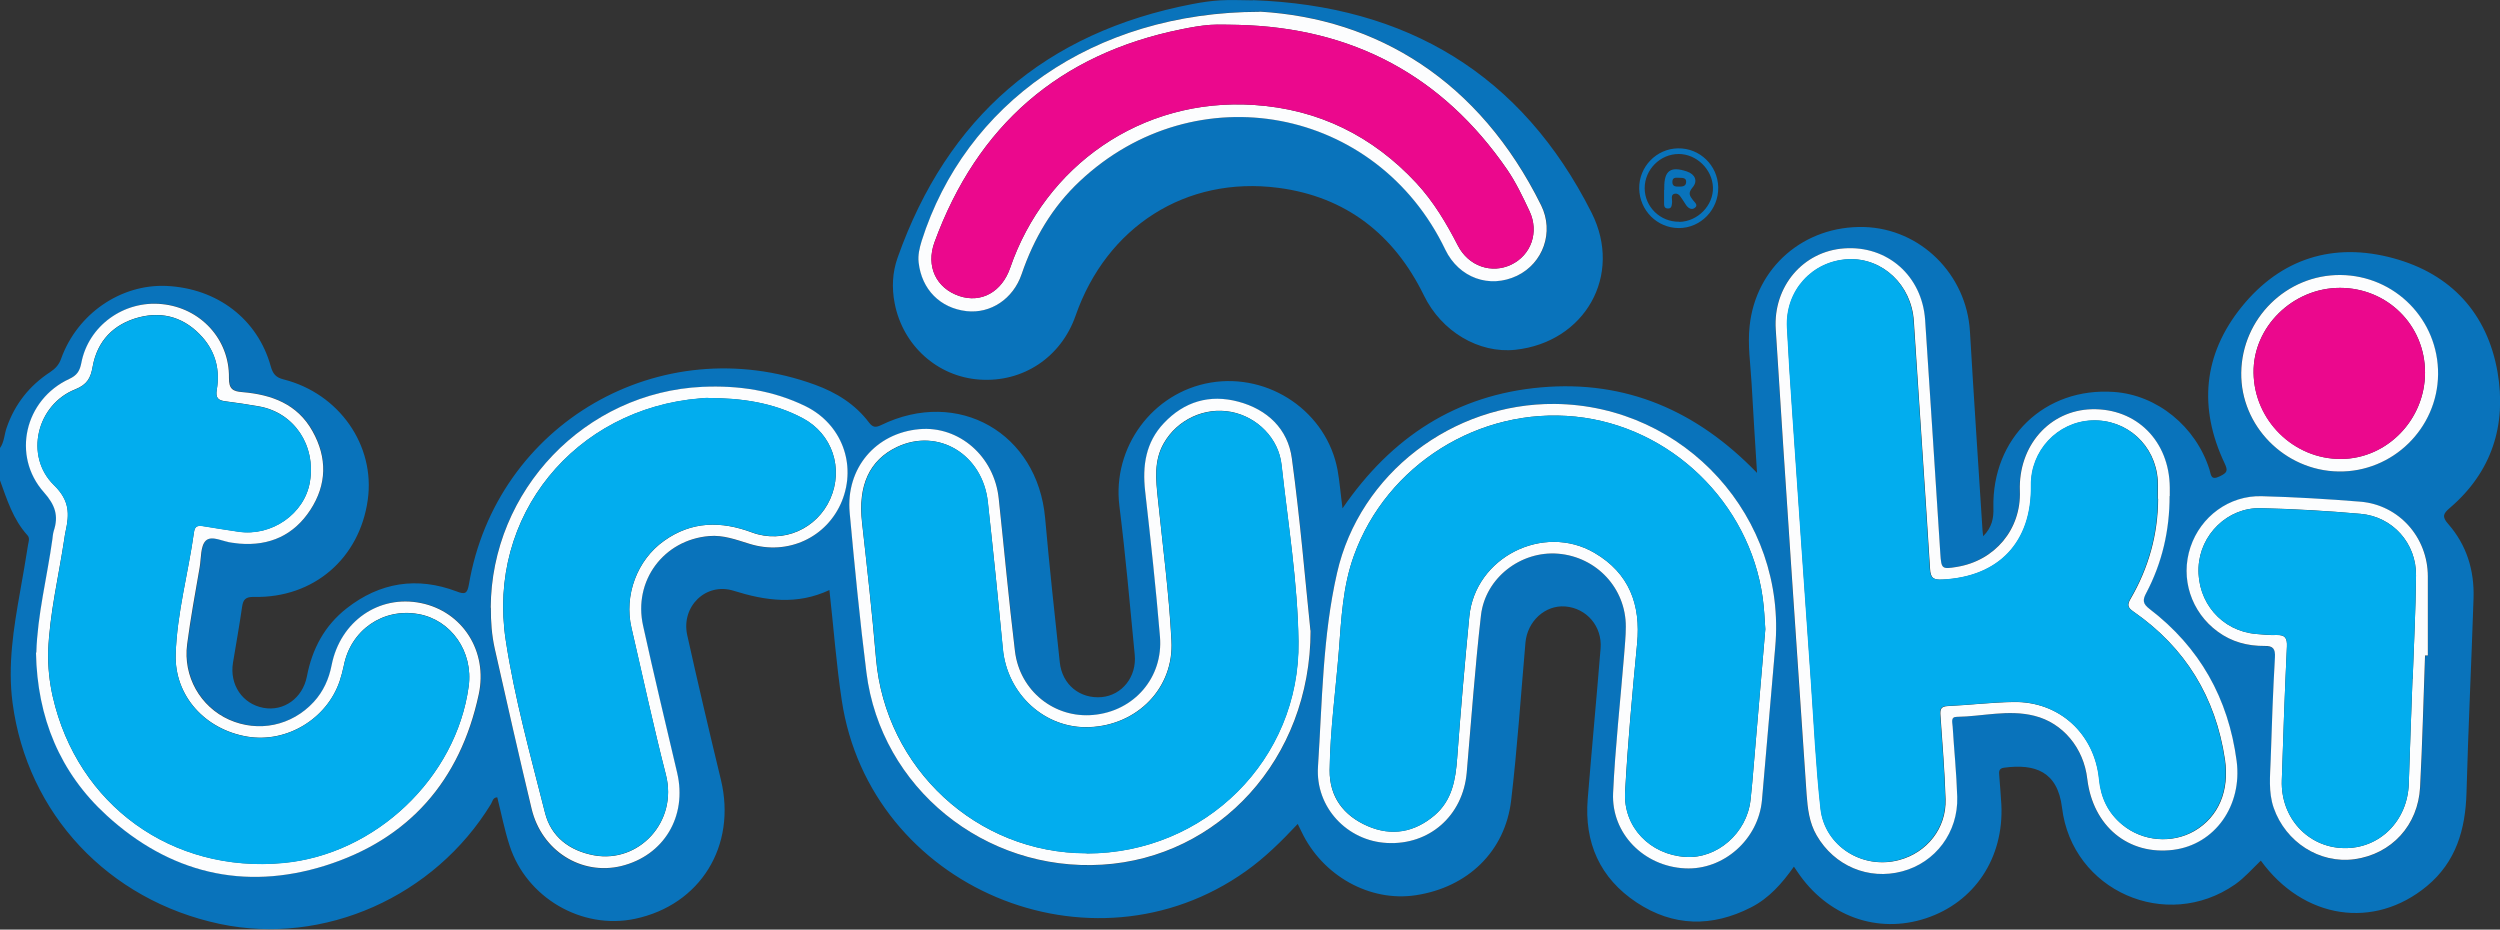
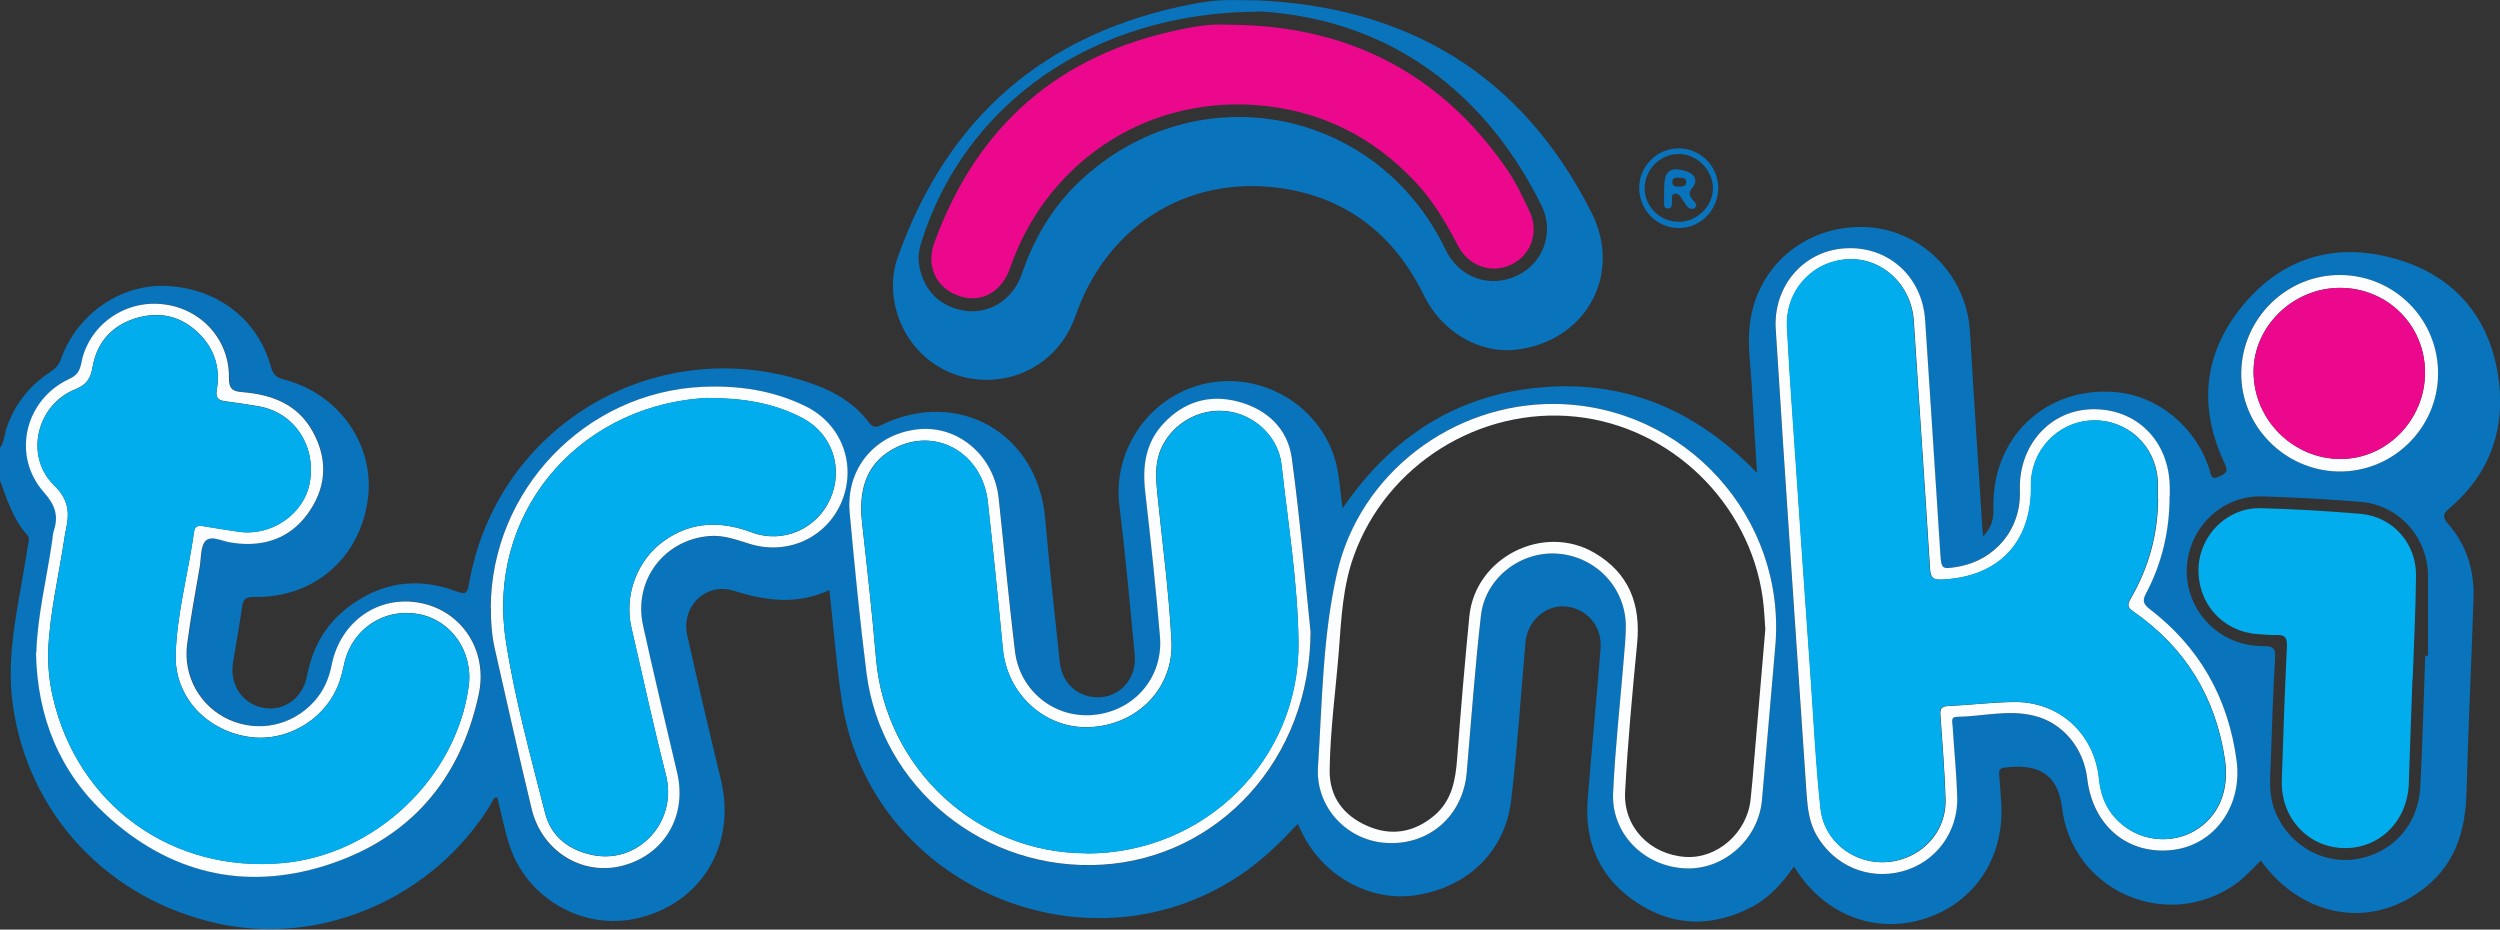
<svg xmlns="http://www.w3.org/2000/svg" id="Layer_2" data-name="Layer 2" viewBox="0 0 141.73 52.7">
  <rect x="0" y="0" width="141.73" height="52.7" fill="#333333" stroke="none" />
  <defs>
    <style>
      .cls-1 {
        fill: #fcfdfe;
      }

      .cls-2 {
        fill: #02adee;
      }

      .cls-3 {
        fill: #0973bb;
      }

      .cls-4 {
        fill: #eb088d;
      }
    </style>
  </defs>
  <g id="Layer_1-2" data-name="Layer 1">
    <g>
      <path class="cls-3" d="M0,25.4c.25-.35.24-.78.38-1.16.46-1.33,1.29-2.38,2.47-3.15.3-.2.5-.42.62-.77.92-2.54,3.38-4.22,5.96-4.11,2.88.13,5.18,1.88,5.92,4.56.12.42.28.63.73.74,3.15.8,5.2,3.74,4.77,6.82-.46,3.33-3.07,5.58-6.44,5.51-.5-.01-.63.15-.69.59-.15,1.05-.34,2.09-.51,3.13-.21,1.25.53,2.35,1.73,2.57,1.14.21,2.22-.54,2.46-1.79.3-1.56,1-2.87,2.25-3.85,1.89-1.48,3.99-1.81,6.24-.96.46.18.6.13.69-.38,1.55-9.15,10.87-14.53,19.62-11.34,1.21.44,2.28,1.1,3.07,2.15.21.27.37.29.68.14,4.37-2.13,8.87.45,9.3,5.27.24,2.73.54,5.45.83,8.17.13,1.27,1.14,2.09,2.38,1.98,1.15-.11,1.99-1.15,1.87-2.4-.27-2.82-.52-5.64-.87-8.44-.41-3.31,1.87-6.43,5.17-6.99,3.34-.56,6.59,1.67,7.2,4.96.12.67.17,1.35.28,2.17,2.78-4.06,6.47-6.44,11.26-6.86,4.81-.42,8.83,1.32,12.24,4.85-.11-1.77-.22-3.43-.31-5.09-.06-1.08-.23-2.15-.11-3.24.35-3.33,3.09-5.7,6.49-5.61,3.2.09,5.81,2.69,6,5.92.22,3.74.47,7.49.71,11.23,0,.09.02.17.04.38.51-.51.6-1.05.58-1.61-.09-3.96,2.91-6.85,6.84-6.57,2.44.17,4.64,1.96,5.41,4.4.09.3.07.64.59.38.41-.2.47-.31.27-.73-1.49-3.14-1.22-6.17.96-8.87,2.22-2.75,5.21-3.69,8.61-2.76,3.27.89,5.32,3.13,5.9,6.45.52,3-.32,5.67-2.71,7.71-.37.32-.45.49-.09.9,1.05,1.2,1.49,2.63,1.44,4.21-.12,3.68-.3,7.36-.4,11.04-.06,2.07-.59,3.91-2.24,5.28-3,2.49-7,1.89-9.42-1.44-.48.46-.91.96-1.46,1.35-3.9,2.71-9.24.36-9.81-4.35-.25-2.06-1.53-2.5-3.28-2.27-.31.04-.3.23-.28.44.04.55.09,1.1.12,1.65.15,3.03-1.52,5.54-4.28,6.45-2.75.91-5.6-.12-7.29-2.65-.05-.07-.1-.15-.19-.28-.67.95-1.41,1.79-2.43,2.31-2.21,1.13-4.41,1.1-6.49-.28-2.08-1.38-2.97-3.39-2.77-5.87.23-2.84.5-5.69.73-8.53.1-1.25-.79-2.28-2-2.38-1.14-.09-2.15.83-2.26,2.05-.26,2.98-.46,5.97-.81,8.94-.34,2.9-2.46,4.93-5.4,5.38-2.61.4-5.3-1.1-6.49-3.61-.06-.12-.12-.24-.21-.43-.93.99-1.86,1.91-2.93,2.67-8.76,6.24-21.33.94-22.92-9.68-.31-2.04-.46-4.11-.7-6.25-1.84.86-3.61.61-5.43.04-1.57-.49-2.99.89-2.63,2.52.61,2.74,1.25,5.47,1.91,8.2.9,3.75-1.17,7.1-4.88,7.88-3,.63-6.14-1.19-7.1-4.15-.29-.89-.47-1.82-.7-2.74-.25.01-.27.23-.35.37-3.21,5.27-9.48,8.05-15.37,6.81-6.34-1.34-10.93-6.25-11.76-12.54-.28-2.14.06-4.22.43-6.31.16-.88.31-1.77.45-2.65.03-.18.11-.37-.03-.53-.83-.91-1.17-2.05-1.58-3.17v-1.8ZM123,28.12c0-.16,0-.32,0-.48-.02-2.63-1.88-4.51-4.42-4.44-2.4.06-4.17,2.07-4.08,4.63.08,2.16-1.41,3.95-3.58,4.31-.85.14-.87.11-.93-.77-.28-4.41-.56-8.82-.86-13.23-.17-2.5-2.14-4.22-4.58-4.06-2.33.16-4.04,2.16-3.89,4.58.29,4.5.58,9,.88,13.49.28,4.29.58,8.58.87,12.88.06.81.15,1.6.57,2.33,1,1.73,2.94,2.55,4.85,2.04,1.88-.5,3.18-2.22,3.12-4.22-.04-1.33-.18-2.66-.26-4-.01-.21-.13-.53.23-.54,1.47-.02,2.94-.42,4.4-.06,1.63.41,2.8,1.83,3,3.57.32,2.69,2.33,4.35,4.88,4.03,2.35-.3,3.92-2.51,3.59-5.04-.47-3.55-2.09-6.44-4.94-8.62-.38-.29-.4-.5-.19-.89.91-1.72,1.32-3.57,1.33-5.51ZM2.06,36.99c.07,3.67,1.35,6.8,4.01,9.23,3.55,3.25,7.76,4.3,12.37,2.85,4.76-1.49,7.67-4.82,8.72-9.71.52-2.44-.93-4.7-3.27-5.18-2.39-.49-4.58,1.03-5.07,3.52-.15.78-.47,1.49-1.01,2.08-1.25,1.36-3.14,1.76-4.8,1.01-1.63-.73-2.62-2.45-2.38-4.28.19-1.46.47-2.91.71-4.36.09-.52.04-1.21.35-1.51.33-.32.98.07,1.5.12.14.01.27.04.41.05,1.71.15,3.09-.49,4.02-1.92.92-1.43.95-2.95.12-4.45-.87-1.55-2.33-2.08-3.98-2.22-.54-.05-.77-.17-.76-.81.04-2.18-1.63-3.96-3.8-4.18-2.16-.21-4.16,1.23-4.57,3.34-.09.46-.25.7-.68.9-2.52,1.17-3.28,4.36-1.44,6.43.64.72.84,1.33.56,2.18-.05.15-.06.32-.08.48-.3,2.16-.86,4.29-.91,6.42ZM74.3,35.75c-.29-2.79-.58-6.27-1.05-9.74-.23-1.68-1.39-2.79-3.04-3.23-1.62-.43-3.06,0-4.22,1.22-1.03,1.09-1.22,2.41-1.06,3.85.31,2.74.61,5.49.84,8.24.19,2.33-1.48,4.24-3.77,4.45-2.2.2-4.18-1.36-4.45-3.62-.34-2.88-.61-5.77-.92-8.65-.26-2.4-2.25-4.13-4.5-3.93-2.49.22-4.19,2.22-3.95,4.74.28,3.02.57,6.05.95,9.06.82,6.53,6.7,11.3,13.37,10.89,6.58-.41,11.81-5.97,11.81-13.27ZM88.14,22.9c-5.78-.06-11.06,3.94-12.34,9.58-.82,3.59-.84,7.31-1.08,10.97-.15,2.33,1.67,4.22,3.91,4.34,2.41.12,4.31-1.54,4.52-3.97.27-2.98.47-5.97.81-8.94.25-2.13,2.27-3.66,4.37-3.49,2.19.18,3.85,1.97,3.84,4.14,0,.55-.06,1.1-.1,1.65-.21,2.59-.49,5.18-.62,7.77-.11,2.31,1.75,4.16,4.08,4.28,2.18.11,4.16-1.64,4.36-3.87.25-2.89.49-5.78.75-8.66.67-7.34-5.12-13.73-12.5-13.8ZM27.82,34.46c-.01.79.05,1.57.22,2.33.69,3.03,1.38,6.05,2.09,9.08.56,2.37,2.8,3.79,5.07,3.24,2.43-.58,3.76-2.82,3.18-5.29-.66-2.77-1.32-5.55-1.93-8.33-.56-2.56,1.17-4.87,3.74-5.09.81-.07,1.54.21,2.29.44,2.17.68,4.4-.36,5.24-2.42.84-2.08-.01-4.38-2.06-5.38-1.84-.9-3.8-1.2-5.84-1.1-6.65.3-11.98,5.86-12.01,12.53ZM137.48,37.17c.06,0,.11,0,.17,0,0-1.49,0-2.99,0-4.48,0-2.22-1.64-4.06-3.83-4.24-1.86-.15-3.72-.25-5.59-.31-1.84-.05-3.46,1.15-4.04,2.89-.59,1.76.03,3.69,1.55,4.79.8.58,1.69.82,2.66.81.48,0,.61.16.58.65-.11,1.93-.18,3.86-.24,5.79-.03.92-.14,1.84.17,2.74.68,1.95,2.61,3.18,4.58,2.91,2.09-.29,3.61-1.92,3.72-4.09.13-2.48.19-4.97.28-7.45ZM132.69,15.59c-3.07-.03-5.6,2.46-5.64,5.54-.04,3,2.47,5.55,5.51,5.6,3.08.05,5.62-2.43,5.65-5.51.03-3.09-2.44-5.6-5.53-5.63Z" />
      <path class="cls-3" d="M71.03.01c8.71.31,15.24,4.19,19.2,12.05,1.79,3.55-.38,7.34-4.32,7.77-2.07.22-4.19-1.03-5.19-3.09-1.69-3.46-4.43-5.59-8.24-6.09-5.26-.69-9.75,2.22-11.5,7.24-.82,2.36-2.98,3.8-5.44,3.63-2.39-.16-4.36-1.93-4.82-4.33-.17-.87-.13-1.75.17-2.59C53.71,6.64,59.27,1.83,67.6.23c.52-.1,1.05-.18,1.57-.21.62-.04,1.24,0,1.86,0ZM71.42.66c-9.45.01-16.7,5.24-19.16,12.99-.13.4-.22.8-.17,1.22.17,1.53,1.21,2.59,2.72,2.76,1.36.15,2.64-.69,3.12-2.1.69-2.02,1.74-3.81,3.3-5.27,6.57-6.16,16.83-4.22,20.72,3.89.76,1.59,2.5,2.22,4.07,1.47,1.48-.7,2.12-2.47,1.36-3.99-3.51-7.07-9.31-10.59-15.95-10.98Z" />
-       <path class="cls-3" d="M92.93,10.69c-.02-1.23.97-2.26,2.2-2.28,1.23-.02,2.25.96,2.28,2.2.03,1.27-.99,2.32-2.23,2.32-1.23,0-2.23-1-2.25-2.24ZM95.2,12.58c1.05-.02,1.95-.94,1.91-1.97-.04-1.01-.93-1.88-1.94-1.88-1.05,0-1.93.88-1.93,1.94,0,1.06.89,1.92,1.96,1.9Z" />
+       <path class="cls-3" d="M92.93,10.69c-.02-1.23.97-2.26,2.2-2.28,1.23-.02,2.25.96,2.28,2.2.03,1.27-.99,2.32-2.23,2.32-1.23,0-2.23-1-2.25-2.24ZM95.2,12.58c1.05-.02,1.95-.94,1.91-1.97-.04-1.01-.93-1.88-1.94-1.88-1.05,0-1.93.88-1.93,1.94,0,1.06.89,1.92,1.96,1.9" />
      <path class="cls-1" d="M123,28.12c0,1.94-.42,3.79-1.33,5.51-.21.39-.19.6.19.89,2.85,2.18,4.47,5.07,4.94,8.62.33,2.53-1.23,4.74-3.59,5.04-2.55.32-4.56-1.34-4.88-4.03-.2-1.74-1.38-3.17-3-3.57-1.47-.37-2.94.04-4.4.06-.36,0-.24.33-.23.54.08,1.33.22,2.66.26,4,.06,2-1.23,3.72-3.12,4.22-1.91.51-3.85-.31-4.85-2.04-.42-.72-.51-1.52-.57-2.33-.29-4.29-.58-8.58-.87-12.88-.3-4.5-.6-9-.88-13.49-.15-2.42,1.55-4.42,3.89-4.58,2.44-.17,4.41,1.56,4.58,4.06.3,4.41.57,8.82.86,13.23.06.88.08.91.93.77,2.17-.35,3.66-2.14,3.58-4.31-.09-2.56,1.68-4.57,4.08-4.63,2.54-.06,4.4,1.81,4.42,4.44,0,.16,0,.32,0,.48ZM122.33,28.27c0-.35.02-.69,0-1.04-.13-2-1.76-3.47-3.73-3.39-1.95.08-3.48,1.72-3.45,3.69.05,3.21-1.82,5.18-5.03,5.33-.5.02-.67-.08-.7-.61-.29-4.69-.62-9.37-.92-14.05-.13-2.04-1.77-3.59-3.71-3.5-2.05.1-3.58,1.79-3.47,3.88.08,1.56.18,3.12.29,4.69.35,5.1.7,10.19,1.06,15.29.17,2.43.29,4.87.55,7.3.24,2.12,2.38,3.45,4.44,2.9,1.59-.42,2.69-1.81,2.64-3.45-.05-1.59-.18-3.17-.29-4.75-.02-.32,0-.51.41-.53,1.24-.06,2.48-.21,3.72-.23,2.61-.05,4.62,1.8,4.87,4.39.1,1.03.51,1.9,1.32,2.57,1.15.95,2.81,1.08,4.08.35,1.37-.8,1.99-2.28,1.73-4.05-.53-3.53-2.24-6.34-5.18-8.38-.35-.24-.37-.4-.16-.75,1.01-1.74,1.54-3.63,1.55-5.65Z" />
      <path class="cls-1" d="M2.06,36.99c.06-2.13.61-4.26.91-6.42.02-.16.03-.32.08-.48.28-.85.08-1.46-.56-2.18-1.84-2.07-1.09-5.26,1.44-6.43.43-.2.59-.44.68-.9.4-2.11,2.41-3.56,4.57-3.34,2.18.21,3.84,1.99,3.8,4.18-.01.64.23.77.76.81,1.66.14,3.12.67,3.98,2.22.84,1.5.81,3.02-.12,4.45-.93,1.43-2.3,2.06-4.02,1.92-.14-.01-.27-.04-.41-.05-.51-.05-1.16-.44-1.5-.12-.31.3-.26.99-.35,1.51-.25,1.45-.52,2.9-.71,4.36-.24,1.83.75,3.55,2.38,4.28,1.66.74,3.55.35,4.8-1.01.54-.59.86-1.3,1.01-2.08.49-2.49,2.68-4.01,5.07-3.52,2.35.48,3.8,2.73,3.27,5.18-1.05,4.89-3.96,8.22-8.72,9.71-4.61,1.44-8.82.4-12.37-2.85-2.66-2.43-3.94-5.55-4.01-9.23ZM2.73,36.95c-.02.86.07,1.7.26,2.54,1.4,6.15,6.77,10.02,13.07,9.43,5.24-.49,9.8-4.83,10.51-10.01.27-1.96-.99-3.77-2.85-4.1-2.01-.36-3.84.91-4.23,2.93-.06.29-.14.58-.23.86-.72,2.15-3,3.53-5.23,3.16-2.4-.4-4.14-2.31-4.07-4.66.07-2.35.72-4.63,1.04-6.95.05-.36.26-.37.54-.32.66.11,1.32.21,1.98.31,1.89.28,3.75-1.02,4.05-2.83.34-2.06-.89-3.91-2.87-4.27-.63-.11-1.27-.21-1.91-.29-.42-.05-.58-.19-.5-.66.19-1.09-.06-2.11-.8-2.96-.97-1.1-2.21-1.51-3.62-1.14-1.43.38-2.36,1.33-2.62,2.81-.11.63-.31,1-.98,1.27-2.18.86-2.9,3.77-1.21,5.43.9.88.88,1.64.66,2.62-.03.13-.05.27-.07.41-.32,2.13-.84,4.24-.92,6.41Z" />
      <path class="cls-1" d="M74.3,35.75c0,7.3-5.23,12.87-11.81,13.27-6.67.41-12.55-4.36-13.37-10.89-.38-3.01-.67-6.04-.95-9.06-.23-2.52,1.47-4.52,3.95-4.74,2.25-.2,4.25,1.54,4.5,3.93.31,2.88.57,5.77.92,8.65.27,2.26,2.24,3.83,4.45,3.62,2.3-.21,3.97-2.12,3.77-4.45-.23-2.75-.53-5.5-.84-8.24-.16-1.44.03-2.76,1.06-3.85,1.16-1.23,2.6-1.65,4.22-1.22,1.65.44,2.82,1.55,3.04,3.23.47,3.46.76,6.95,1.05,9.74ZM61.61,48.38c6.7,0,12.09-5.33,12-12.01-.04-3.36-.59-6.69-.96-10.02-.16-1.49-1.37-2.71-2.85-3-1.51-.29-3.06.44-3.82,1.77-.58,1.01-.45,2.08-.34,3.16.28,2.68.63,5.35.77,8.04.15,2.69-1.94,4.79-4.64,4.9-2.52.11-4.68-1.86-4.92-4.45-.26-2.77-.54-5.54-.85-8.31-.3-2.71-2.82-4.22-5.15-3.12-1.57.75-2.22,2.19-1.98,4.29.29,2.56.57,5.12.79,7.69.53,6.24,5.72,11.06,11.94,11.05Z" />
      <path class="cls-1" d="M88.14,22.9c7.39.07,13.17,6.46,12.5,13.8-.26,2.89-.49,5.78-.75,8.66-.2,2.23-2.18,3.98-4.36,3.87-2.33-.11-4.19-1.97-4.08-4.28.12-2.59.41-5.18.62-7.77.04-.55.1-1.1.1-1.65.01-2.17-1.65-3.96-3.84-4.14-2.1-.17-4.12,1.36-4.37,3.49-.34,2.97-.55,5.96-.81,8.94-.22,2.43-2.12,4.1-4.52,3.97-2.24-.11-4.07-2.01-3.91-4.34.24-3.67.26-7.38,1.08-10.97,1.28-5.64,6.56-9.63,12.34-9.58ZM100.08,35.67c-.04-.6-.07-1.19-.15-1.79-.76-5.38-5.21-9.7-10.61-10.26-5.46-.56-10.71,2.74-12.56,7.87-.64,1.76-.72,3.6-.86,5.43-.18,2.25-.49,4.48-.52,6.74-.02,1.52.79,2.58,2.15,3.17,1.36.59,2.66.36,3.8-.61.99-.85,1.19-2.01,1.28-3.24.2-2.68.43-5.37.69-8.04.33-3.34,4.19-5.29,7.09-3.6,1.98,1.16,2.64,2.94,2.42,5.16-.27,2.79-.53,5.59-.68,8.39-.11,2,1.42,3.56,3.42,3.69,1.79.12,3.48-1.35,3.69-3.22.08-.69.13-1.37.19-2.06.22-2.54.43-5.09.65-7.63Z" />
      <path class="cls-1" d="M27.82,34.46c.03-6.67,5.36-12.23,12.01-12.53,2.04-.09,4,.2,5.84,1.1,2.05,1.01,2.9,3.3,2.06,5.38-.84,2.06-3.07,3.1-5.24,2.42-.75-.23-1.48-.51-2.29-.44-2.58.22-4.31,2.54-3.74,5.09.61,2.78,1.28,5.56,1.93,8.33.58,2.47-.75,4.7-3.18,5.29-2.26.54-4.5-.87-5.07-3.24-.72-3.02-1.41-6.05-2.09-9.08-.17-.76-.23-1.55-.22-2.33ZM40.11,22.56c-.14,0-.28.02-.41.03-7.11.58-12.11,6.66-11.03,13.7.5,3.3,1.41,6.55,2.23,9.8.34,1.35,1.38,2.14,2.77,2.4,2.54.47,4.77-1.9,4.08-4.57-.71-2.76-1.31-5.55-1.95-8.32-.43-1.84.31-3.85,1.85-4.94,1.57-1.12,3.23-1.13,4.99-.47,1.76.65,3.68-.21,4.43-1.91.76-1.72.12-3.67-1.55-4.56-1.68-.9-3.52-1.16-5.41-1.15Z" />
-       <path class="cls-1" d="M137.48,37.17c-.09,2.48-.15,4.97-.28,7.45-.11,2.17-1.62,3.8-3.72,4.09-1.97.27-3.9-.96-4.58-2.91-.31-.9-.2-1.82-.17-2.74.06-1.93.13-3.86.24-5.79.03-.49-.11-.66-.58-.65-.97.01-1.87-.23-2.66-.81-1.51-1.1-2.14-3.02-1.55-4.79.58-1.74,2.2-2.94,4.04-2.89,1.86.05,3.73.16,5.59.31,2.2.18,3.83,2.03,3.83,4.24,0,1.49,0,2.99,0,4.48-.06,0-.11,0-.17,0ZM136.77,38.49s0,0,.01,0c.07-1.95.17-3.91.19-5.86.02-1.83-1.32-3.34-3.15-3.5-1.88-.17-3.77-.28-5.65-.32-1.88-.05-3.45,1.5-3.53,3.36-.08,1.98,1.32,3.6,3.26,3.77.39.03.78.08,1.17.06.48-.01.6.18.58.65-.12,2.53-.21,5.06-.29,7.59-.07,2.11,1.47,3.79,3.5,3.84,2.03.05,3.63-1.53,3.7-3.66.06-1.98.14-3.95.21-5.93Z" />
      <path class="cls-1" d="M132.69,15.59c3.09.03,5.56,2.54,5.53,5.63-.03,3.07-2.58,5.56-5.65,5.51-3.05-.05-5.55-2.59-5.51-5.6.04-3.08,2.57-5.57,5.64-5.54ZM132.66,16.32c-2.68,0-4.94,2.22-4.9,4.82.04,2.69,2.28,4.89,4.96,4.88,2.61-.02,4.76-2.23,4.76-4.9,0-2.68-2.13-4.79-4.82-4.8Z" />
-       <path class="cls-1" d="M71.42.66c6.65.39,12.45,3.91,15.95,10.98.75,1.52.11,3.28-1.36,3.99-1.57.75-3.3.12-4.07-1.47-3.89-8.12-14.15-10.06-20.72-3.89-1.56,1.46-2.61,3.25-3.3,5.27-.48,1.41-1.76,2.25-3.12,2.1-1.5-.17-2.55-1.23-2.72-2.76-.05-.42.05-.82.17-1.22,2.46-7.75,9.71-12.98,19.16-12.99ZM70.2,1.41c-.53,0-1.06-.03-1.59,0-.55.04-1.09.14-1.63.25-6.93,1.4-11.58,5.46-14,12.07-.5,1.37.1,2.61,1.4,3.05,1.24.42,2.42-.23,2.89-1.6,1.97-5.73,7.39-9.66,13.83-9.23,3.64.24,6.71,1.75,9.2,4.43.98,1.06,1.7,2.27,2.35,3.54.6,1.17,1.91,1.62,3.03,1.08,1.12-.54,1.59-1.84,1.03-3.03-.38-.81-.77-1.63-1.27-2.36-3.67-5.33-8.78-8.04-15.24-8.2Z" />
      <path class="cls-2" d="M122.33,28.27c-.01,2.02-.54,3.91-1.55,5.65-.2.35-.19.51.16.75,2.94,2.04,4.65,4.84,5.18,8.38.26,1.76-.36,3.25-1.73,4.05-1.27.74-2.93.6-4.08-.35-.81-.66-1.22-1.53-1.32-2.57-.25-2.59-2.27-4.44-4.87-4.39-1.24.02-2.48.18-3.72.23-.41.02-.43.21-.41.53.11,1.58.25,3.17.29,4.75.05,1.65-1.06,3.03-2.64,3.45-2.06.55-4.2-.78-4.44-2.9-.27-2.42-.38-4.86-.55-7.3-.36-5.1-.71-10.19-1.06-15.29-.11-1.56-.21-3.12-.29-4.69-.11-2.09,1.42-3.78,3.47-3.88,1.95-.09,3.58,1.46,3.71,3.5.31,4.68.63,9.37.92,14.05.03.53.2.64.7.61,3.21-.15,5.08-2.12,5.03-5.33-.03-1.97,1.5-3.61,3.45-3.69,1.97-.08,3.6,1.39,3.73,3.39.02.34,0,.69,0,1.04Z" />
      <path class="cls-2" d="M2.73,36.95c.09-2.17.6-4.27.92-6.41.02-.14.04-.27.07-.41.21-.98.24-1.74-.66-2.62-1.7-1.66-.97-4.57,1.21-5.43.67-.27.87-.64.98-1.27.27-1.48,1.19-2.43,2.62-2.81,1.41-.37,2.65.04,3.62,1.14.75.85.99,1.87.8,2.96-.08.47.08.61.5.66.64.08,1.28.18,1.91.29,1.98.36,3.22,2.2,2.87,4.27-.3,1.81-2.16,3.11-4.05,2.83-.66-.1-1.32-.2-1.98-.31-.28-.05-.49-.04-.54.32-.32,2.32-.97,4.6-1.04,6.95-.07,2.35,1.67,4.26,4.07,4.66,2.22.37,4.5-1.01,5.23-3.16.09-.28.17-.57.23-.86.39-2.02,2.22-3.29,4.23-2.93,1.86.33,3.12,2.14,2.85,4.1-.71,5.18-5.27,9.52-10.51,10.01-6.3.59-11.66-3.28-13.07-9.43-.19-.83-.27-1.68-.26-2.54Z" />
      <path class="cls-2" d="M61.61,48.38c-6.23,0-11.41-4.81-11.94-11.05-.22-2.57-.51-5.13-.79-7.69-.23-2.1.41-3.55,1.98-4.29,2.33-1.11,4.86.41,5.15,3.12.3,2.77.58,5.53.85,8.31.24,2.59,2.4,4.56,4.92,4.45,2.7-.12,4.79-2.21,4.64-4.9-.14-2.68-.5-5.36-.77-8.04-.11-1.08-.24-2.15.34-3.16.76-1.33,2.31-2.06,3.82-1.77,1.48.28,2.69,1.5,2.85,3,.37,3.34.91,6.67.96,10.02.09,6.68-5.3,12-12,12.01Z" />
-       <path class="cls-2" d="M100.08,35.67c-.22,2.54-.43,5.09-.65,7.63-.06.69-.11,1.38-.19,2.06-.21,1.88-1.9,3.34-3.69,3.22-2.01-.13-3.54-1.69-3.42-3.69.16-2.8.41-5.6.68-8.39.21-2.22-.44-4-2.42-5.16-2.9-1.69-6.76.26-7.09,3.6-.27,2.68-.49,5.36-.69,8.04-.09,1.22-.28,2.39-1.28,3.24-1.14.97-2.43,1.21-3.8.61-1.35-.59-2.16-1.66-2.15-3.17.02-2.26.34-4.49.52-6.74.14-1.83.22-3.67.86-5.43,1.85-5.13,7.1-8.43,12.56-7.87,5.4.55,9.86,4.87,10.61,10.26.08.6.12,1.19.15,1.79Z" />
      <path class="cls-2" d="M40.11,22.56c1.89,0,3.72.25,5.41,1.15,1.66.89,2.31,2.84,1.55,4.56-.75,1.7-2.67,2.56-4.43,1.91-1.76-.65-3.42-.64-4.99.47-1.54,1.09-2.28,3.1-1.85,4.94.65,2.77,1.24,5.56,1.95,8.32.69,2.67-1.54,5.04-4.08,4.57-1.38-.26-2.42-1.05-2.77-2.4-.82-3.25-1.73-6.5-2.23-9.8-1.07-7.04,3.93-13.12,11.03-13.7.14-.01.28-.02.41-.03Z" />
      <path class="cls-2" d="M136.77,38.49c-.07,1.98-.15,3.95-.21,5.93-.07,2.13-1.67,3.71-3.7,3.66-2.03-.05-3.57-1.73-3.5-3.84.08-2.53.17-5.06.29-7.59.02-.48-.1-.67-.58-.65-.39.01-.78-.03-1.17-.06-1.94-.17-3.35-1.79-3.26-3.77.08-1.86,1.65-3.41,3.53-3.36,1.89.05,3.77.16,5.65.32,1.83.16,3.17,1.67,3.15,3.5-.02,1.95-.12,3.91-.19,5.86,0,0,0,0-.01,0Z" />
      <path class="cls-4" d="M132.66,16.32c2.69,0,4.82,2.12,4.82,4.8,0,2.67-2.15,4.89-4.76,4.9-2.69.02-4.93-2.18-4.96-4.88-.04-2.6,2.22-4.82,4.9-4.82Z" />
      <path class="cls-4" d="M70.2,1.41c6.47.16,11.57,2.87,15.24,8.2.5.73.89,1.55,1.27,2.36.56,1.19.09,2.49-1.03,3.03-1.12.54-2.43.09-3.03-1.08-.66-1.27-1.37-2.48-2.35-3.54-2.49-2.68-5.56-4.19-9.2-4.43-6.45-.42-11.86,3.5-13.83,9.23-.47,1.37-1.64,2.03-2.89,1.6-1.3-.44-1.91-1.68-1.4-3.05,2.42-6.61,7.07-10.67,14-12.07.54-.11,1.09-.21,1.63-.25.53-.04,1.06,0,1.59,0Z" />
      <path class="cls-3" d="M94.35,10.76s0-.09,0-.14c0-.95.36-1.21,1.28-.9.48.16.63.55.33.9-.28.33-.17.48.02.73.09.12.33.29.08.45-.17.11-.35,0-.47-.17-.05-.08-.1-.16-.15-.23-.13-.18-.24-.46-.49-.42-.27.05-.13.34-.16.53-.02.17-.03.33-.26.31-.19-.02-.19-.17-.19-.3,0-.25,0-.5,0-.76ZM95.17,10.58c.18,0,.4,0,.42-.24.03-.26-.2-.26-.38-.26-.17,0-.39-.06-.4.22-.01.27.17.28.36.28Z" />
    </g>
  </g>
</svg>